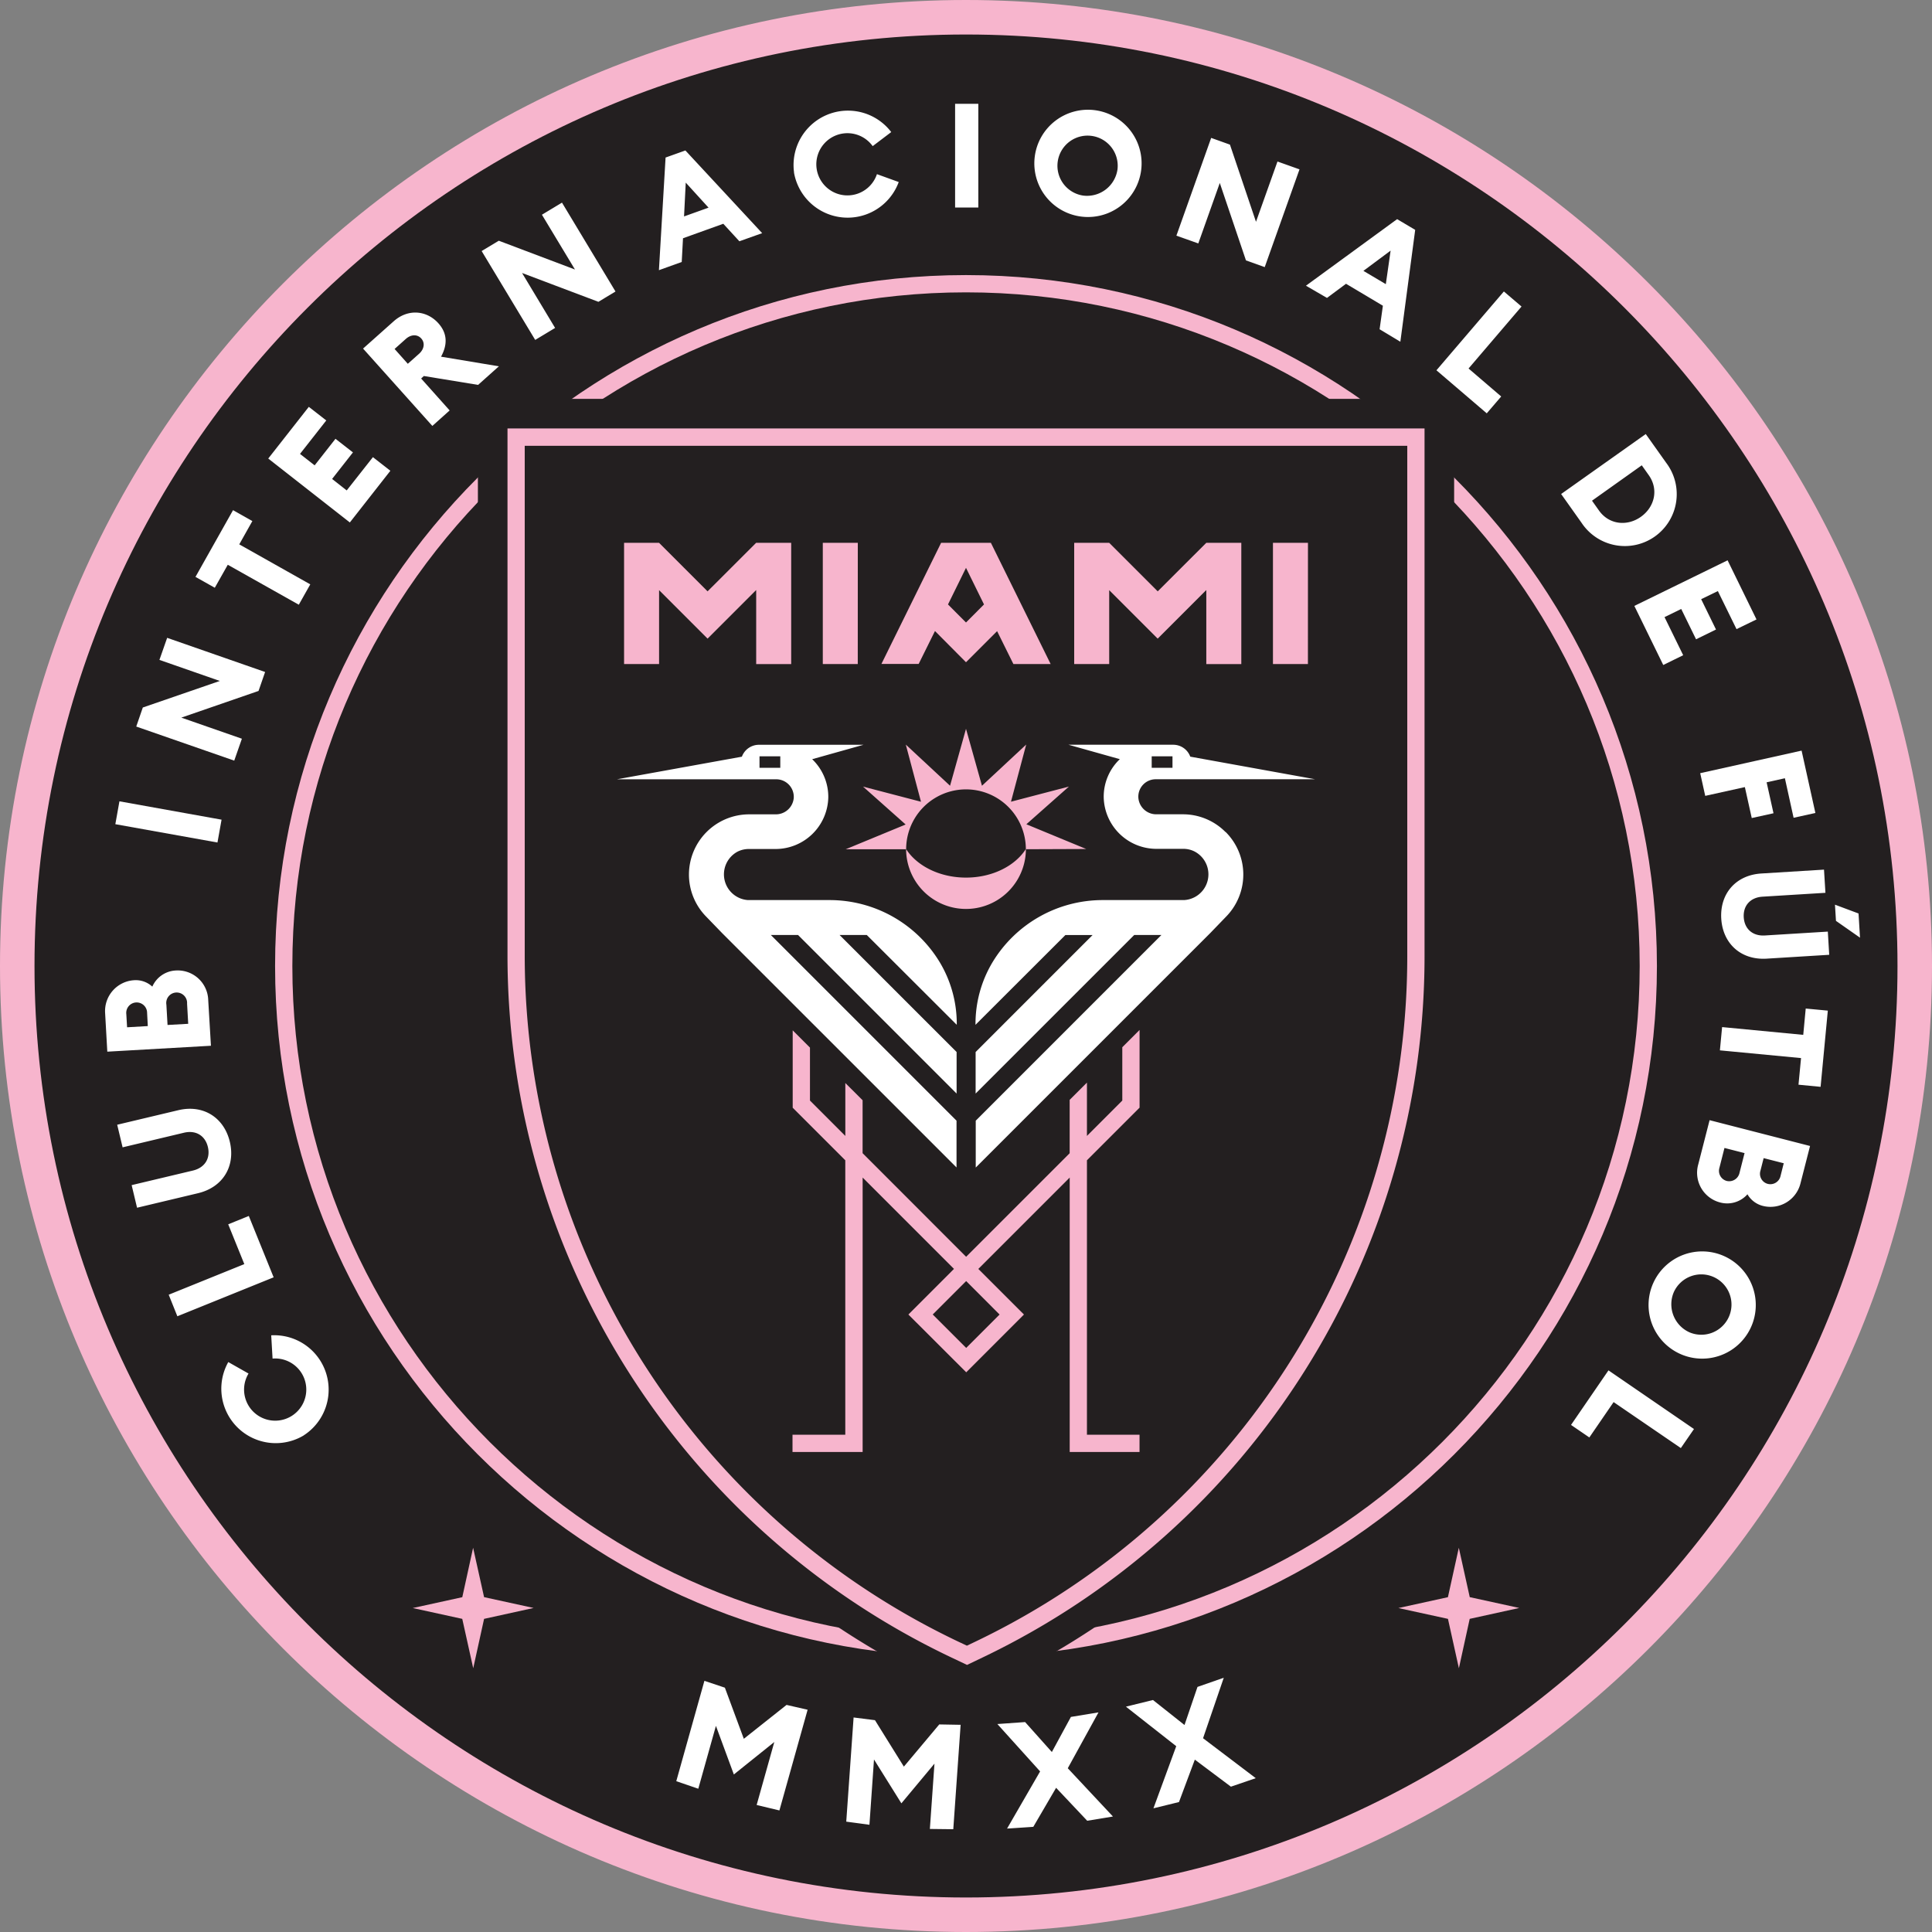
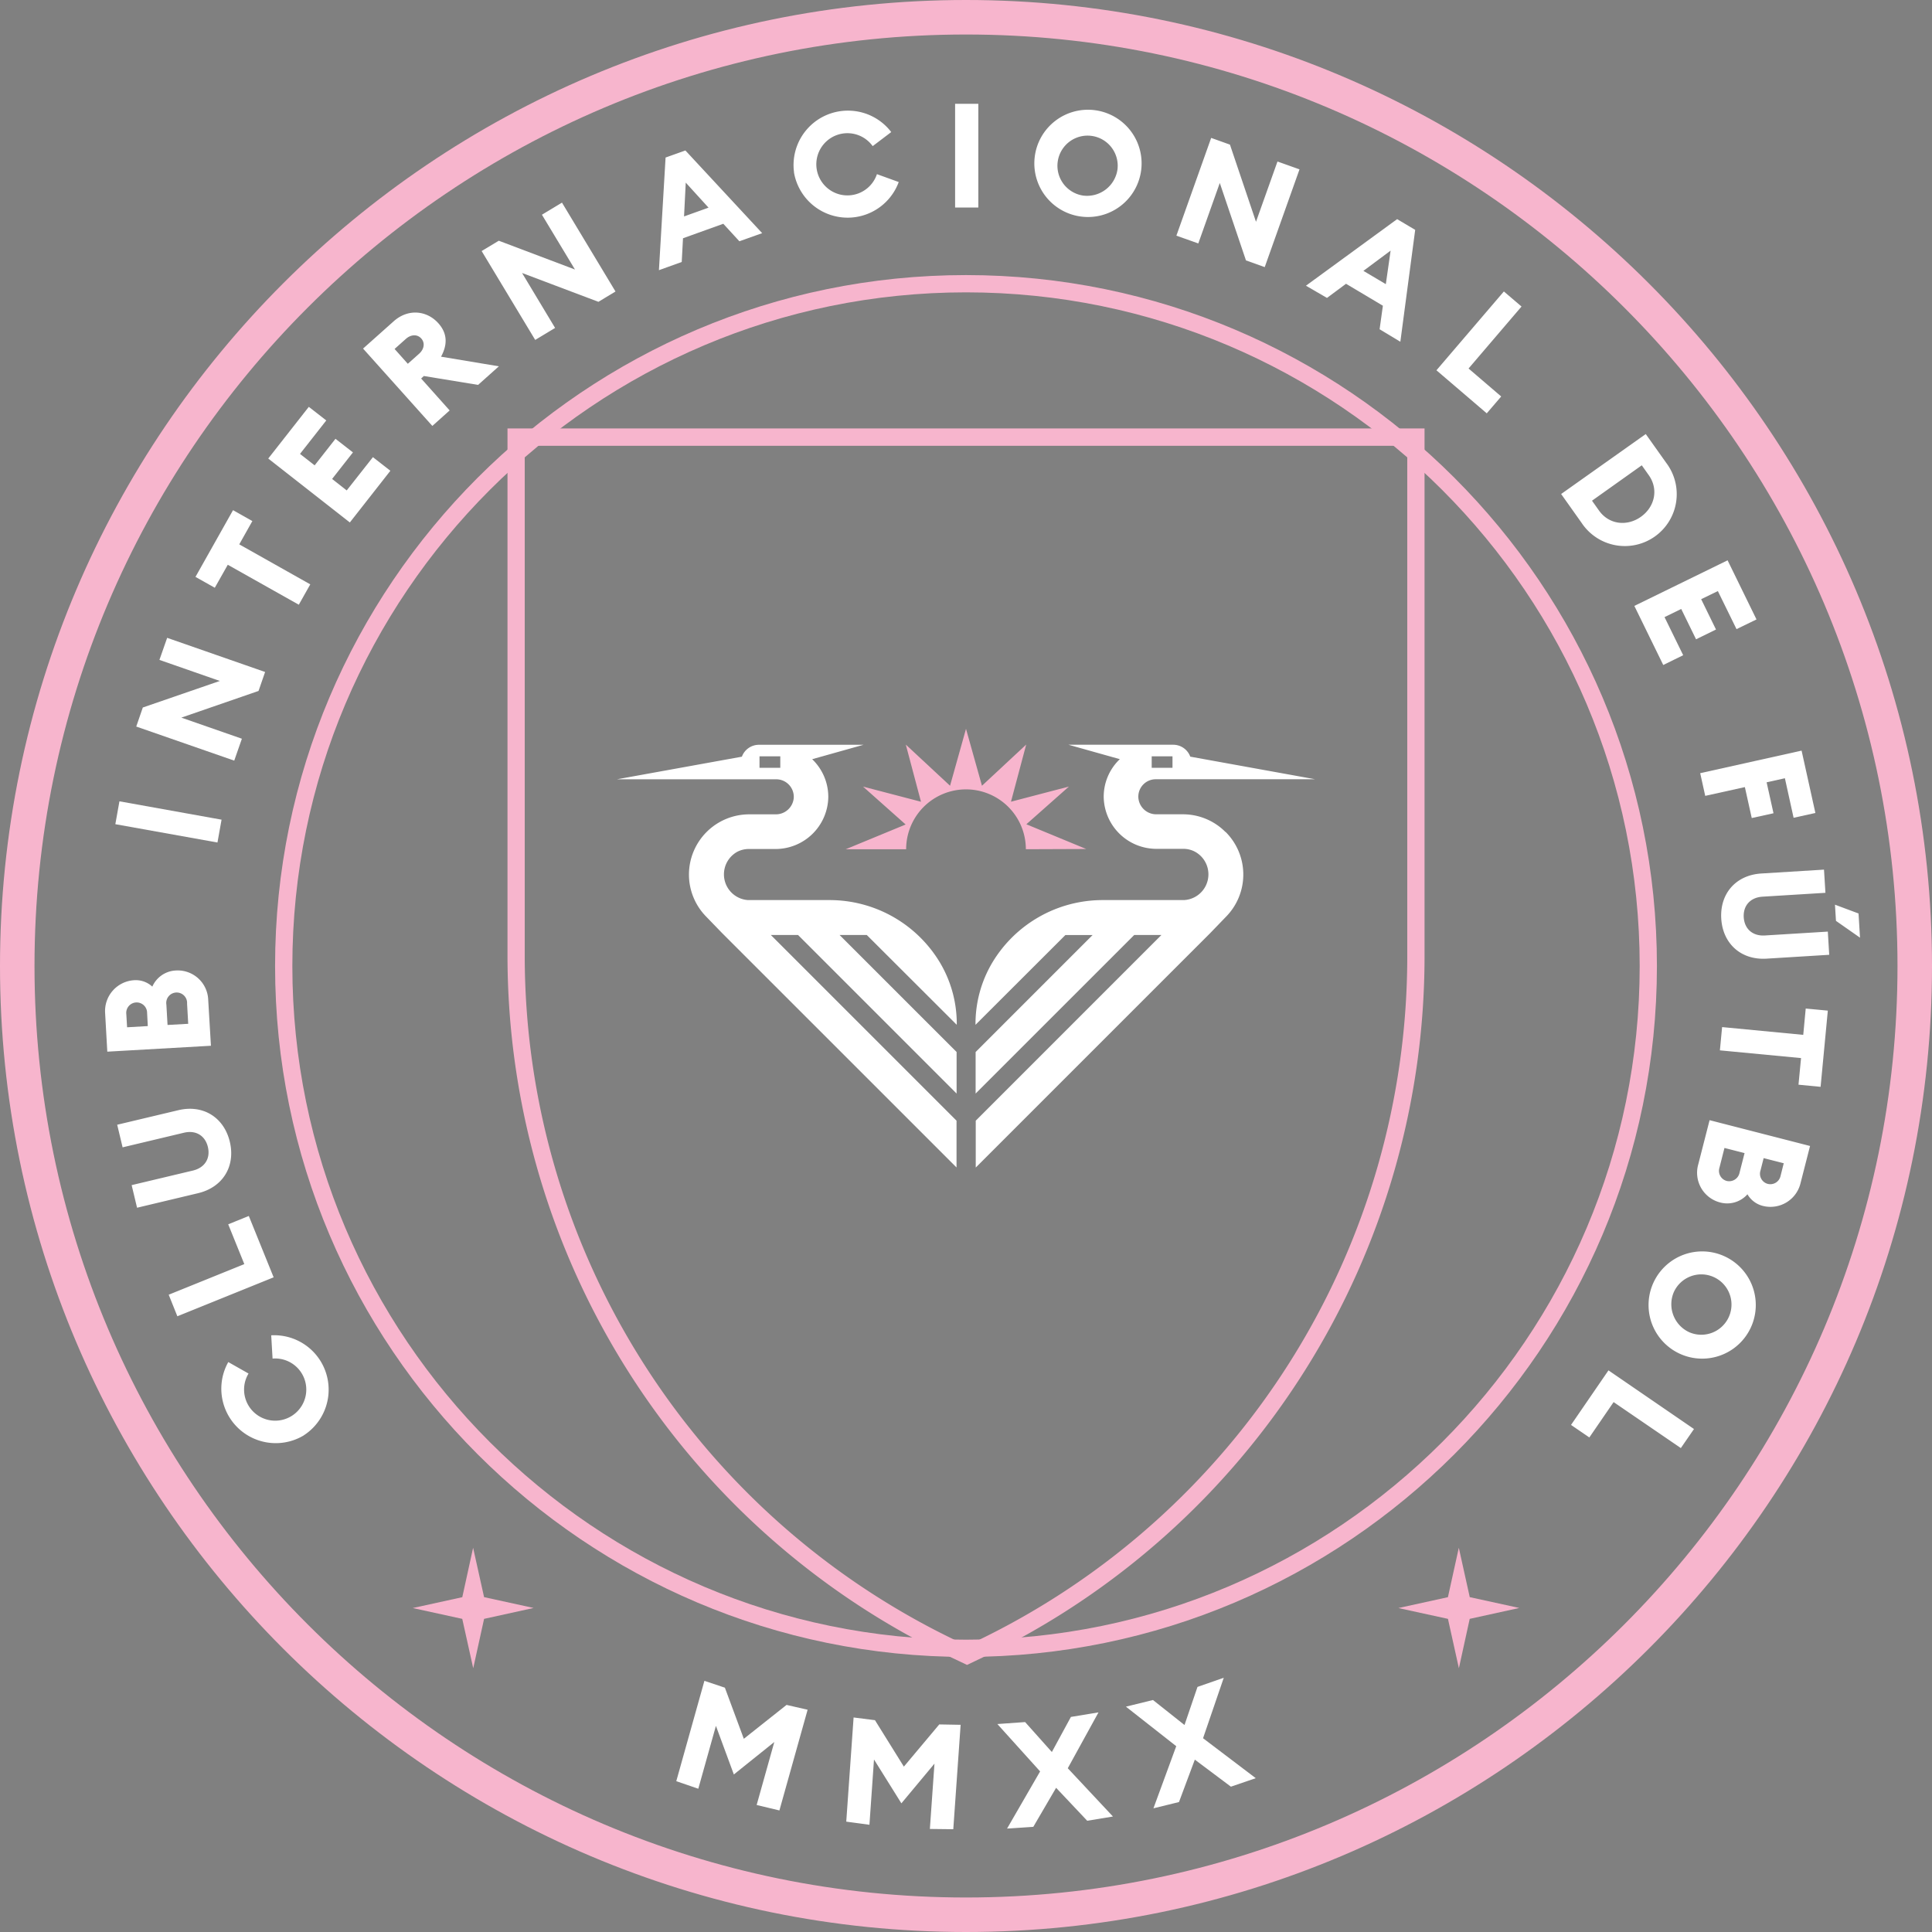
<svg xmlns="http://www.w3.org/2000/svg" fill="none" viewBox="0 0 500 500">
  <rect x="0" y="0" width="500" height="500" fill="#808080" stroke="none" />
  <g clip-path="url(#753a)">
-     <path fill="#231F20" d="M250 495.54c135.6 0 245.54-109.94 245.54-245.54S385.6 4.46 250 4.46 4.46 114.4 4.46 250 114.4 495.54 250 495.54" />
    <path fill="#F7B5CD" d="M250 500C112.15 500 0 387.85 0 250S112.15 0 250 0s250 112.15 250 250-112.15 250-250 250m0-491.07C117.08 8.93 8.93 117.08 8.93 250S117.08 491.07 250 491.07 491.07 382.92 491.07 250 382.92 8.93 250 8.93" />
    <path fill="#F7B5CD" d="m380.37 413.34-2.83-12.78-2.82 12.79-12.82 2.81 12.83 2.8 2.83 12.78 2.8-12.78 12.83-2.82zm-255.09 0-2.84-12.78-2.8 12.79-12.82 2.81 12.81 2.8 2.84 12.78 2.81-12.78 12.82-2.82z" />
-     <path fill="#231F20" d="M250 426.58c97.52 0 176.58-79.06 176.58-176.58S347.52 73.42 250 73.42 73.42 152.48 73.42 250 152.48 426.58 250 426.58" />
    <path fill="#F7B5CD" d="M250 428.81c-98.6 0-178.81-80.22-178.81-178.81S151.41 71.19 250 71.19 428.81 151.41 428.81 250 348.59 428.81 250 428.81m0-353.15c-96.13 0-174.34 78.2-174.34 174.34 0 96.13 78.2 174.35 174.34 174.35 96.13 0 174.35-78.22 174.35-174.35S346.13 75.66 250 75.66" />
-     <path fill="#231F20" d="M123.68 103.22v144.03a208.7 208.7 0 0 0 119.28 188.57l7.31 3.46 7.75-3.72a208.7 208.7 0 0 0 118.31-188.1V103.22z" />
    <path fill="#F7B5CD" d="M337.8 354.54a201 201 0 0 0 30.87-107.04V110.88H131.34v136.4a201.1 201.1 0 0 0 114.93 181.7l4 1.9 4.43-2.12a201 201 0 0 0 83.1-74.22m-85.05 70.16-2.51 1.2-2.07-.97A196.6 196.6 0 0 1 135.8 247.29V115.37h228.4V247.5a196.6 196.6 0 0 1-111.45 177.2" />
-     <path fill="#F7B5CD" d="M250 227.12c-6.79 0-12.68-3-15.5-7.37a15.5 15.5 0 0 0 31-.03c-2.82 4.4-8.71 7.4-15.5 7.4" />
    <path fill="#F7B5CD" d="m281.11 219.72-15.49-6.4 11.02-9.76-15 3.92 3.94-14.79-11.45 10.66-4.13-14.73-4.13 14.73-11.45-10.65 3.93 14.79-15-3.92 11.03 9.81-15.5 6.4h15.63a15.49 15.49 0 1 1 30.98 0z" />
    <path fill="#fff" d="M317.13 215.3a15.5 15.5 0 0 0-11.02-4.56h-6.81a4.64 4.64 0 0 1-4.69-4.23 4.5 4.5 0 0 1 4.52-4.84h41.23l-32.32-5.85a4.7 4.7 0 0 0-4.41-3.08h-27.1l13.28 3.73a13.4 13.4 0 0 0-4.17 9.86 13.65 13.65 0 0 0 13.75 13.35h6.72a6.4 6.4 0 0 1 3.07.7 6.67 6.67 0 0 1-2.75 12.56h-21.04a33.3 33.3 0 0 0-28.57 16.16 31 31 0 0 0-4.36 16.12l23.27-23.24h7.04l-30.28 30.28v10.75l41.05-41.04h7.04l-48.06 48.06v12.13l60.68-60.67 4.12-4.27a15.56 15.56 0 0 0-.12-21.9zm-19.07-19.57h5.38v2.98h-5.38zm-119.76 30.6c0 4.07 1.6 7.98 4.45 10.88l4.12 4.26 60.68 60.67v-12.11l-48.06-48.06h7.04l41.04 41.04v-10.75l-30.28-30.28h7.04l23.28 23.24a31 31 0 0 0-4.36-16.12 33.3 33.3 0 0 0-28.57-16.16h-21.11a6.67 6.67 0 0 1-2.72-12.52c.94-.48 2-.72 3.06-.7h6.72a13.66 13.66 0 0 0 13.73-13.38 13.5 13.5 0 0 0-4.17-9.86l13.28-3.73H196.4a4.7 4.7 0 0 0-4.4 3.08l-32.33 5.85h41.22a4.54 4.54 0 0 1 4.53 4.84 4.64 4.64 0 0 1-4.69 4.23h-6.84a15.6 15.6 0 0 0-15.59 15.59Zm23.64-27.62h-5.38v-2.98h5.38z" />
-     <path fill="#F7B5CD" d="M294.92 286.68v-20.13l-4.47 4.47v13.8l-9.15 9.16v-13.8l-4.47 4.46v13.81l-26.8 26.8-26.79-26.81v-13.7l-4.47-4.46v13.7l-9.15-9.16v-13.7l-4.47-4.47v20.03l13.61 13.6v71.02H205.1v4.47h18.15v-71.02l23.64 23.64-11.8 11.81 14.97 14.95L265 340.2l-11.81-11.8 23.65-23.65v71.02h18.07v-4.47H281.3v-71.02l13.6-13.6Zm-36.23 53.52-8.64 8.64-8.66-8.65 8.65-8.65zM222 140.48h-9.06v31.37h9.05zm-26.31 0-12.57 12.56-12.55-12.55v-.01h-9.06v31.38h9.06v-19.13l12.55 12.55 12.58-12.58v19.16h9.06v-31.38zm60.75 0h-12.88l-15.45 31.35h9.64l4.22-8.52 8.03 8.08 8.05-8.05 4.22 8.52h9.64zM250 161.1l-4.66-4.67 4.66-9.47 4.66 9.47zm88.5-20.62h-9.06v31.37h9.05zm-26.31 0-12.57 12.56-12.55-12.55v-.01H278v31.38h9.06v-19.13l12.55 12.55 12.58-12.58v19.16h9.06v-31.38z" />
    <path fill="#fff" d="M78.58 371.5a14.09 14.09 0 0 1-19.5-19l5.24 2.97a8.05 8.05 0 1 0 6.22-3.87l-.35-6.02a14.08 14.08 0 0 1 8.4 25.9v.03ZM45.9 340.65l-2.24-5.58 19.57-7.92-4.17-10.3 5.33-2.16 6.43 15.88zm5.35-31.85-15.78 3.76-1.4-5.85 15.85-3.77c3.13-.75 4.57-3.19 3.88-6.1s-3.08-4.43-6.2-3.69l-15.87 3.78-1.4-5.85 15.81-3.76c6.5-1.55 11.85 1.93 13.34 8.18s-1.73 11.75-8.23 13.3m-23.48-36.63-.57-10.08a8 8 0 0 1 7.5-8.41 6.3 6.3 0 0 1 4.72 1.66 7 7 0 0 1 6.12-4.18 7.9 7.9 0 0 1 8.35 7.7l.7 11.78zm10.3-10.02a2.7 2.7 0 1 0-5.38.31l.2 3.4 5.36-.31zm10.35-2.48a2.7 2.7 0 1 0-5.36.34l.3 5.25 5.35-.3-.3-5.3ZM29.85 213.3l1.06-5.92 26.43 4.75-1.06 5.91zm37.05-34.48-19.97 6.9 15.67 5.46-1.98 5.67-25.36-8.82 1.7-4.93 19.93-6.87-15.63-5.45 2-5.71 25.35 8.84-1.7 4.91Zm-7.95-32.66-3.36 5.95-5-2.81 9.72-17.27 5 2.82-3.39 6.03 18.38 10.35-2.97 5.27zm10.47-27.49 10.5-13.38 4.52 3.52-6.8 8.66 3.79 2.96 5.39-6.87 4.52 3.52-5.39 6.87 3.78 2.97 6.78-8.61 4.52 3.52-10.49 13.38zm24.54-28.46 7.9-7.04c3.77-3.38 8.61-2.82 11.58.48 2.33 2.59 2.43 5.5.7 8.66l14.97 2.49-5.38 4.81-14.04-2.3-.7.65 7.38 8.26-4.48 4.01zm14.5 1.34c1.32-1.18 1.59-2.82.55-3.96-1.03-1.14-2.67-1.05-3.99.13l-2.9 2.59 3.42 3.84zm46.41-13.44-19.76-7.46 8.55 14.22-5.15 3.1-13.86-23 4.44-2.67 19.71 7.45-8.55-14.18 5.19-3.13 13.85 23zm17.38-37.34 5.13-1.83 19.87 21.4-5.9 2.1-4.16-4.53-10.43 3.75-.33 6.14-5.9 2.12zm11.12 12.97-5.9-6.48-.44 8.75zm22.13-9.12a14.08 14.08 0 0 1 25.15-10.44l-4.8 3.64a8.05 8.05 0 1 0 1.1 7.25l5.64 2.04a14.09 14.09 0 0 1-27.11-2.49zm41.68-17.75h6.01V53.7h-6.01zm20.61 13.71a13.88 13.88 0 1 1 27.45 4.08 13.88 13.88 0 0 1-27.45-4.08m21.42 3.23a7.8 7.8 0 1 0-8.93 6.8 7.96 7.96 0 0 0 8.93-6.8m33.24 23.57-6.77-20.03L310.12 63l-5.67-2.01 9-25.3 4.86 1.74 6.74 19.97 5.56-15.6 5.7 2.03-9 25.3-4.86-1.74Zm39.12-10.67 4.68 2.78-3.84 28.95-5.37-3.23.85-6.09-9.54-5.68-4.93 3.66-5.44-3.16 23.6-17.23Zm-2.92 16.83 1.24-8.68-7.04 5.24zm30.55 1.89 4.57 3.9-13.71 16.04 8.45 7.24-3.74 4.36-13.02-11.14zm36.72 36.9 5.3 7.46a13.43 13.43 0 1 1-21.9 15.53l-5.3-7.47zm-12.1 19.8c2.62 3.7 7.32 4.12 10.84 1.62s4.67-7.04 2.05-10.76l-1.82-2.57-12.88 9.16zm33.28 12.88 7.48 15.3-5.17 2.51-4.83-9.85-4.32 2.1 3.84 7.85-5.16 2.53-3.84-7.85-4.32 2.11 4.83 9.86-5.16 2.53-7.48-15.29zm19.15 49.25 3.57 16.14-5.64 1.24-2.25-10.23-4.73 1.05 1.78 8.01-5.63 1.24-1.78-8.01-10.26 2.27-1.3-5.87zm-10.4 31.8 16.2-1 .37 6-16.27 1c-3.21.2-5.05 2.36-4.87 5.34.19 2.98 2.28 4.9 5.48 4.7l16.28-1 .36 6-16.2 1c-6.67.41-11.34-3.92-11.74-10.34-.39-6.41 3.7-11.29 10.39-11.7m25.14 10.35.38 6.26-6.22-4.35-.26-4.19zm-14.31 31.41.64-6.81 5.72.54-1.87 19.72-5.72-.55.66-6.89-21-2 .57-6.02zm1.76 28.76-2.5 9.76a8 8 0 0 1-9.7 5.75 6.4 6.4 0 0 1-4-3.01 7 7 0 0 1-7.1 2.11 7.94 7.94 0 0 1-5.63-9.86l2.93-11.43zm-23.46 5.67a2.7 2.7 0 0 0 1.9 3.38 2.74 2.74 0 0 0 3.31-2.12l1.3-5.09-5.2-1.33zm10.61.76a2.7 2.7 0 0 0 1.88 3.37 2.7 2.7 0 0 0 3.33-2.03l.83-3.3-5.2-1.33-.84 3.3Zm-9.26 22.13a13.87 13.87 0 1 1-11.62 25.2 13.87 13.87 0 0 1 11.62-25.2m-9.08 19.67a7.81 7.81 0 1 0-4.05-10.45 7.96 7.96 0 0 0 4.05 10.45m1.15 25.02-3.4 4.93-17.4-11.9-6.28 9.15-4.74-3.24 9.69-14.12zm-253.12 76.82-4.56 16.27-5.7-1.95L182.3 435l5.3 1.77 4.9 13.23 11.06-8.77 5.45 1.25-7.3 26.06-5.89-1.41 4.57-16.3-10.47 8.4zm40.91 8.7-1.18 16.9-6-.81 1.9-26.96 5.53.7 7.48 12.02 9.16-10.92 5.53.1-1.9 27.02-6.06-.07 1.19-16.9-8.56 10.27zm47.13 7.33-5.9 10.1-6.79.45 8.55-14.79-11.06-12.26 7.18-.51 6.92 7.75 4.93-9.08 7.14-1.18-7.95 14.46 11.69 12.49-6.66 1.1zm35.9-7.29-4.1 10.98-6.61 1.62 5.9-16.08-13.02-10.23 7-1.72 8.16 6.47 3.36-9.86 6.8-2.37-5.36 15.65 13.64 10.34-6.43 2.2z" />
  </g>
  <defs>
    <clipPath id="753a">
      <path fill="#fff" d="M0 0h500v500H0z" />
    </clipPath>
  </defs>
</svg>